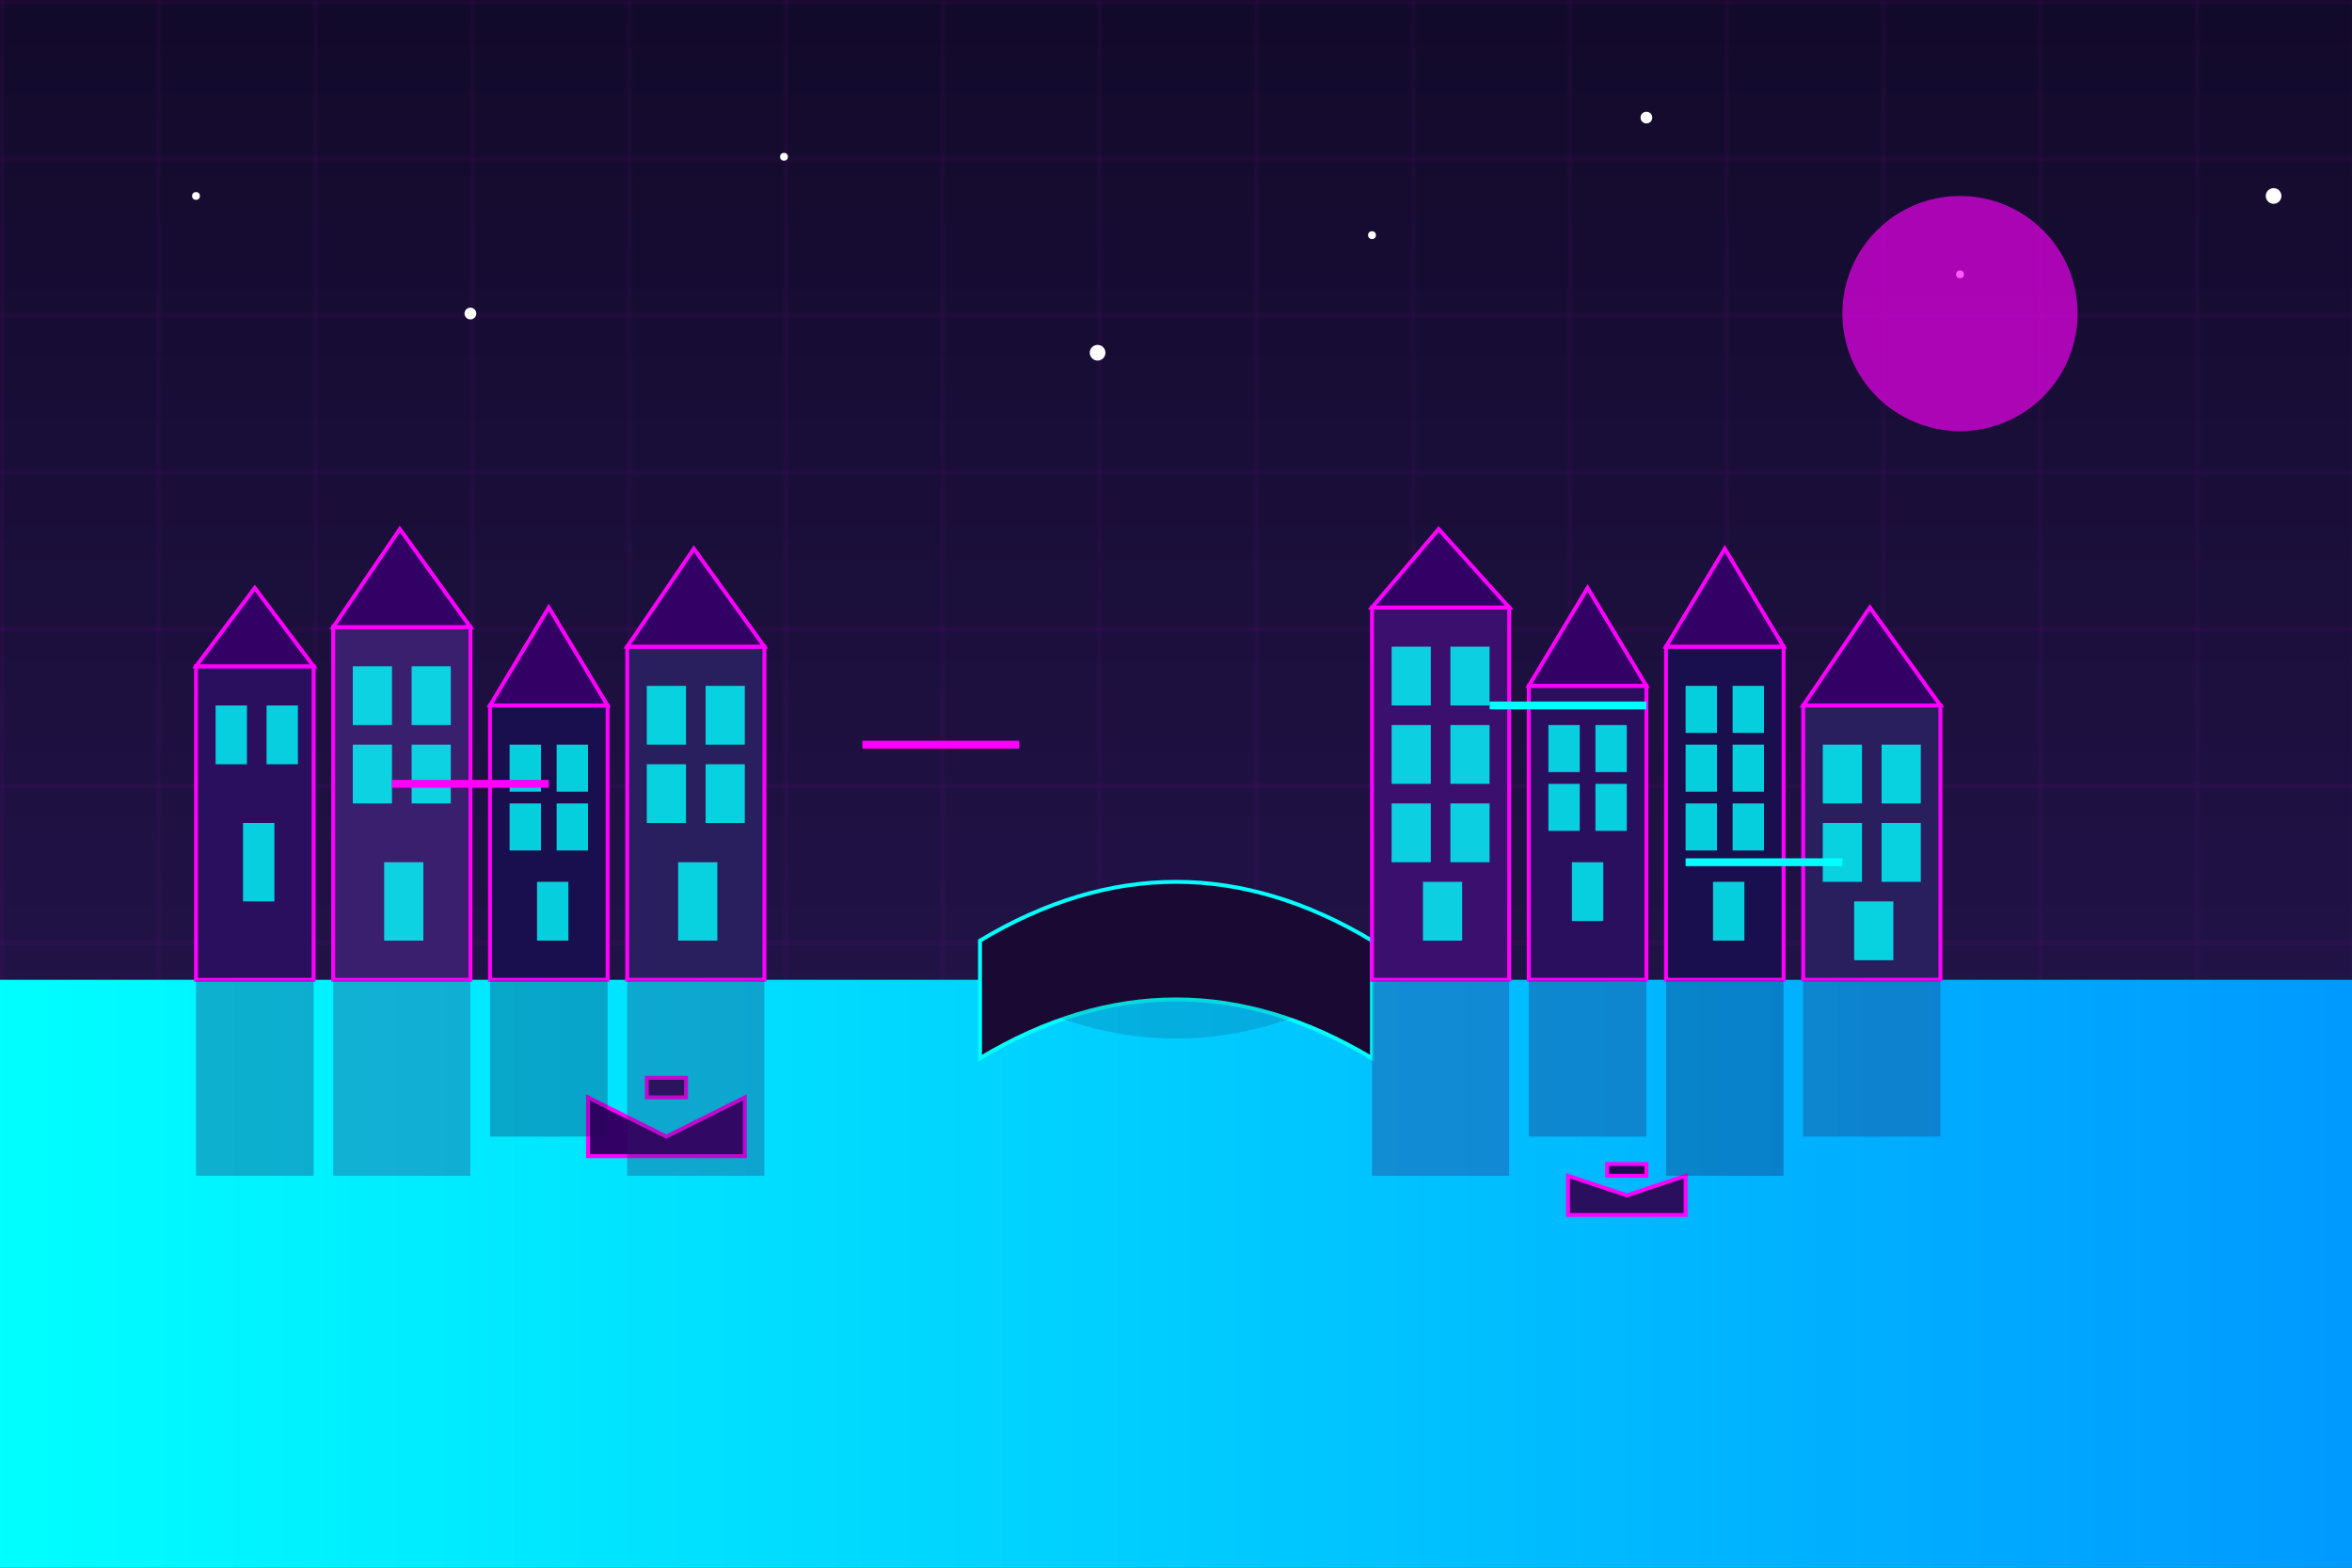
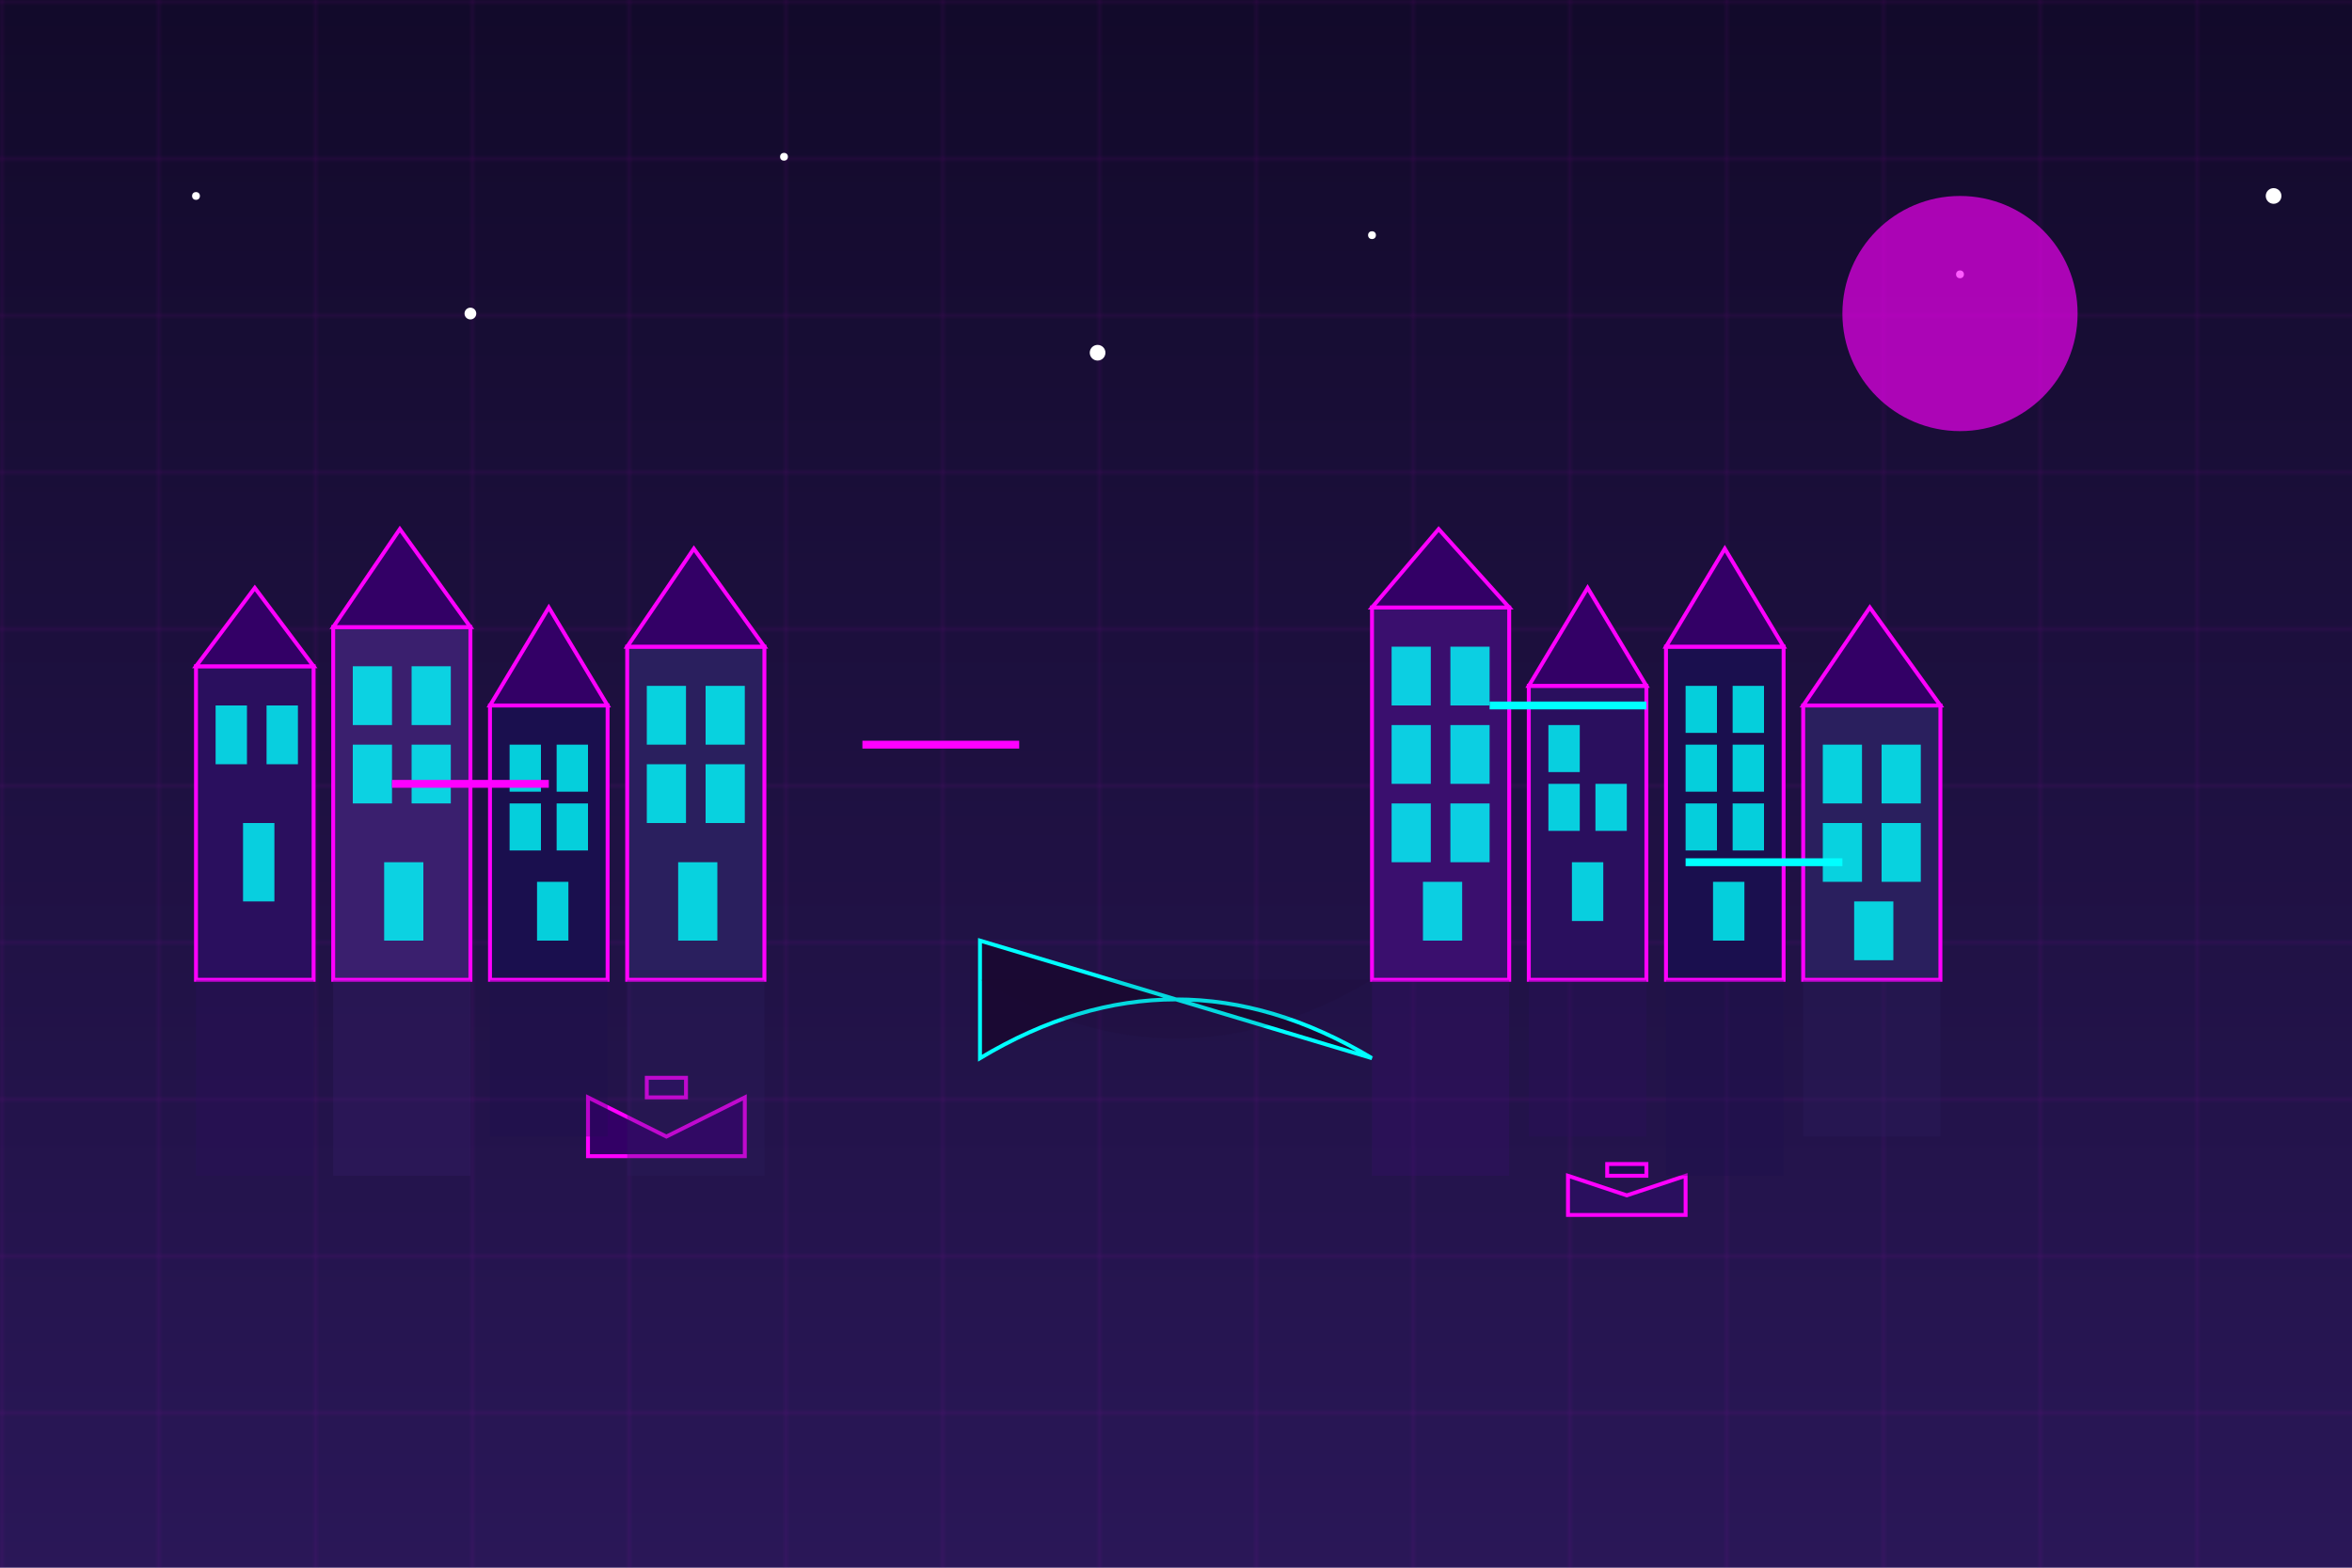
<svg xmlns="http://www.w3.org/2000/svg" width="600" height="400" viewBox="0 0 600 400">
  <defs>
    <linearGradient id="skyGradient" x1="0%" y1="0%" x2="0%" y2="100%">
      <stop offset="0%" stop-color="#120a2a" />
      <stop offset="100%" stop-color="#2a1758" />
    </linearGradient>
    <linearGradient id="waterGradient" x1="0%" y1="0%" x2="100%" y2="0%">
      <stop offset="0%" stop-color="#00ffff" opacity="0.7" />
      <stop offset="50%" stop-color="#00ccff" opacity="0.7" />
      <stop offset="100%" stop-color="#0099ff" opacity="0.7" />
    </linearGradient>
    <filter id="glow" x="-20%" y="-20%" width="140%" height="140%">
      <feGaussianBlur stdDeviation="3" result="blur" />
      <feFlood flood-color="#ff00ff" flood-opacity="0.7" result="glowColor" />
      <feComposite in="glowColor" in2="blur" operator="in" result="softGlow" />
      <feComposite in="softGlow" in2="SourceGraphic" operator="over" />
    </filter>
    <pattern id="grid" width="40" height="40" patternUnits="userSpaceOnUse">
      <path d="M 40 0 L 0 0 0 40" fill="none" stroke="#ff00ff" stroke-width="0.5" opacity="0.2" />
    </pattern>
  </defs>
  <rect width="600" height="400" fill="url(#skyGradient)" />
  <rect width="600" height="400" fill="url(#grid)" />
-   <path d="M 0,250 L 600,250 L 600,400 L 0,400 Z" fill="url(#waterGradient)" />
-   <path d="M 250,240 Q 300,210 350,240 L 350,270 Q 300,240 250,270 Z" fill="#1a0933" stroke="#00ffff" stroke-width="1" />
+   <path d="M 250,240 L 350,270 Q 300,240 250,270 Z" fill="#1a0933" stroke="#00ffff" stroke-width="1" />
  <g transform="translate(50, 250)">
    <rect x="0" y="-80" width="30" height="80" fill="#2a0f5e" stroke="#ff00ff" stroke-width="1" />
    <polygon points="0,-80 15,-100 30,-80" fill="#330066" stroke="#ff00ff" stroke-width="1" />
    <rect x="5" y="-70" width="8" height="15" fill="#00ffff" opacity="0.8" />
    <rect x="18" y="-70" width="8" height="15" fill="#00ffff" opacity="0.8" />
    <rect x="12" y="-40" width="8" height="20" fill="#00ffff" opacity="0.8" />
    <rect x="35" y="-90" width="35" height="90" fill="#3a1f6e" stroke="#ff00ff" stroke-width="1" />
    <polygon points="35,-90 52,-115 70,-90" fill="#330066" stroke="#ff00ff" stroke-width="1" />
    <rect x="40" y="-80" width="10" height="15" fill="#00ffff" opacity="0.8" />
    <rect x="55" y="-80" width="10" height="15" fill="#00ffff" opacity="0.8" />
    <rect x="40" y="-60" width="10" height="15" fill="#00ffff" opacity="0.8" />
    <rect x="55" y="-60" width="10" height="15" fill="#00ffff" opacity="0.8" />
    <rect x="48" y="-30" width="10" height="20" fill="#00ffff" opacity="0.8" />
    <rect x="75" y="-70" width="30" height="70" fill="#1a0f4e" stroke="#ff00ff" stroke-width="1" />
    <polygon points="75,-70 90,-95 105,-70" fill="#330066" stroke="#ff00ff" stroke-width="1" />
    <rect x="80" y="-60" width="8" height="12" fill="#00ffff" opacity="0.8" />
    <rect x="92" y="-60" width="8" height="12" fill="#00ffff" opacity="0.8" />
    <rect x="80" y="-45" width="8" height="12" fill="#00ffff" opacity="0.8" />
    <rect x="92" y="-45" width="8" height="12" fill="#00ffff" opacity="0.8" />
    <rect x="87" y="-25" width="8" height="15" fill="#00ffff" opacity="0.8" />
    <rect x="110" y="-85" width="35" height="85" fill="#2a1f5e" stroke="#ff00ff" stroke-width="1" />
    <polygon points="110,-85 127,-110 145,-85" fill="#330066" stroke="#ff00ff" stroke-width="1" />
    <rect x="115" y="-75" width="10" height="15" fill="#00ffff" opacity="0.8" />
    <rect x="130" y="-75" width="10" height="15" fill="#00ffff" opacity="0.8" />
    <rect x="115" y="-55" width="10" height="15" fill="#00ffff" opacity="0.8" />
    <rect x="130" y="-55" width="10" height="15" fill="#00ffff" opacity="0.8" />
    <rect x="123" y="-30" width="10" height="20" fill="#00ffff" opacity="0.8" />
  </g>
  <g transform="translate(350, 250)">
    <rect x="0" y="-95" width="35" height="95" fill="#3a0f6e" stroke="#ff00ff" stroke-width="1" />
    <polygon points="0,-95 17,-115 35,-95" fill="#330066" stroke="#ff00ff" stroke-width="1" />
    <rect x="5" y="-85" width="10" height="15" fill="#00ffff" opacity="0.8" />
    <rect x="20" y="-85" width="10" height="15" fill="#00ffff" opacity="0.8" />
    <rect x="5" y="-65" width="10" height="15" fill="#00ffff" opacity="0.8" />
    <rect x="20" y="-65" width="10" height="15" fill="#00ffff" opacity="0.8" />
    <rect x="5" y="-45" width="10" height="15" fill="#00ffff" opacity="0.8" />
    <rect x="20" y="-45" width="10" height="15" fill="#00ffff" opacity="0.8" />
    <rect x="13" y="-25" width="10" height="15" fill="#00ffff" opacity="0.8" />
    <rect x="40" y="-75" width="30" height="75" fill="#2a0f5e" stroke="#ff00ff" stroke-width="1" />
    <polygon points="40,-75 55,-100 70,-75" fill="#330066" stroke="#ff00ff" stroke-width="1" />
    <rect x="45" y="-65" width="8" height="12" fill="#00ffff" opacity="0.8" />
-     <rect x="57" y="-65" width="8" height="12" fill="#00ffff" opacity="0.8" />
    <rect x="45" y="-50" width="8" height="12" fill="#00ffff" opacity="0.8" />
    <rect x="57" y="-50" width="8" height="12" fill="#00ffff" opacity="0.8" />
    <rect x="51" y="-30" width="8" height="15" fill="#00ffff" opacity="0.8" />
    <rect x="75" y="-85" width="30" height="85" fill="#1a0f4e" stroke="#ff00ff" stroke-width="1" />
    <polygon points="75,-85 90,-110 105,-85" fill="#330066" stroke="#ff00ff" stroke-width="1" />
    <rect x="80" y="-75" width="8" height="12" fill="#00ffff" opacity="0.8" />
    <rect x="92" y="-75" width="8" height="12" fill="#00ffff" opacity="0.8" />
    <rect x="80" y="-60" width="8" height="12" fill="#00ffff" opacity="0.8" />
    <rect x="92" y="-60" width="8" height="12" fill="#00ffff" opacity="0.8" />
    <rect x="80" y="-45" width="8" height="12" fill="#00ffff" opacity="0.8" />
    <rect x="92" y="-45" width="8" height="12" fill="#00ffff" opacity="0.8" />
    <rect x="87" y="-25" width="8" height="15" fill="#00ffff" opacity="0.8" />
    <rect x="110" y="-70" width="35" height="70" fill="#2a1f5e" stroke="#ff00ff" stroke-width="1" />
    <polygon points="110,-70 127,-95 145,-70" fill="#330066" stroke="#ff00ff" stroke-width="1" />
    <rect x="115" y="-60" width="10" height="15" fill="#00ffff" opacity="0.8" />
    <rect x="130" y="-60" width="10" height="15" fill="#00ffff" opacity="0.8" />
    <rect x="115" y="-40" width="10" height="15" fill="#00ffff" opacity="0.8" />
    <rect x="130" y="-40" width="10" height="15" fill="#00ffff" opacity="0.8" />
    <rect x="123" y="-20" width="10" height="15" fill="#00ffff" opacity="0.8" />
  </g>
  <g transform="translate(150, 280)">
    <path d="M 0,0 L 20,10 L 40,0 L 40,15 L 0,15 Z" fill="#330066" stroke="#ff00ff" stroke-width="1" />
    <rect x="15" y="-5" width="10" height="5" fill="#2a0f5e" stroke="#ff00ff" stroke-width="1" />
  </g>
  <g transform="translate(400, 300)">
    <path d="M 0,0 L 15,5 L 30,0 L 30,10 L 0,10 Z" fill="#2a0f5e" stroke="#ff00ff" stroke-width="1" />
    <rect x="10" y="-3" width="10" height="3" fill="#1a0f4e" stroke="#ff00ff" stroke-width="1" />
  </g>
  <g opacity="0.3">
    <rect x="50" y="250" width="30" height="50" fill="#2a0f5e" />
    <rect x="85" y="250" width="35" height="50" fill="#3a1f6e" />
    <rect x="125" y="250" width="30" height="40" fill="#1a0f4e" />
    <rect x="160" y="250" width="35" height="50" fill="#2a1f5e" />
    <rect x="350" y="250" width="35" height="50" fill="#3a0f6e" />
    <rect x="390" y="250" width="30" height="40" fill="#2a0f5e" />
    <rect x="425" y="250" width="30" height="50" fill="#1a0f4e" />
    <rect x="460" y="250" width="35" height="40" fill="#2a1f5e" />
    <path d="M 250,250 Q 300,280 350,250" fill="#1a0933" opacity="0.5" />
  </g>
  <g fill="#fff">
    <circle cx="50" cy="50" r="1" filter="url(#glow)" />
    <circle cx="120" cy="80" r="1.5" filter="url(#glow)" />
    <circle cx="200" cy="40" r="1" filter="url(#glow)" />
    <circle cx="280" cy="90" r="2" filter="url(#glow)" />
    <circle cx="350" cy="60" r="1" filter="url(#glow)" />
-     <circle cx="420" cy="30" r="1.5" filter="url(#glow)" />
    <circle cx="500" cy="70" r="1" filter="url(#glow)" />
    <circle cx="580" cy="50" r="2" filter="url(#glow)" />
  </g>
  <circle cx="500" cy="80" r="30" fill="#ff00ff" opacity="0.8" filter="url(#glow)" />
  <path d="M 100,200 L 140,200" stroke="#ff00ff" stroke-width="2" filter="url(#glow)" />
  <path d="M 380,180 L 420,180" stroke="#00ffff" stroke-width="2" filter="url(#glow)" />
  <path d="M 220,190 L 260,190" stroke="#ff00ff" stroke-width="2" filter="url(#glow)" />
  <path d="M 430,220 L 470,220" stroke="#00ffff" stroke-width="2" filter="url(#glow)" />
</svg>